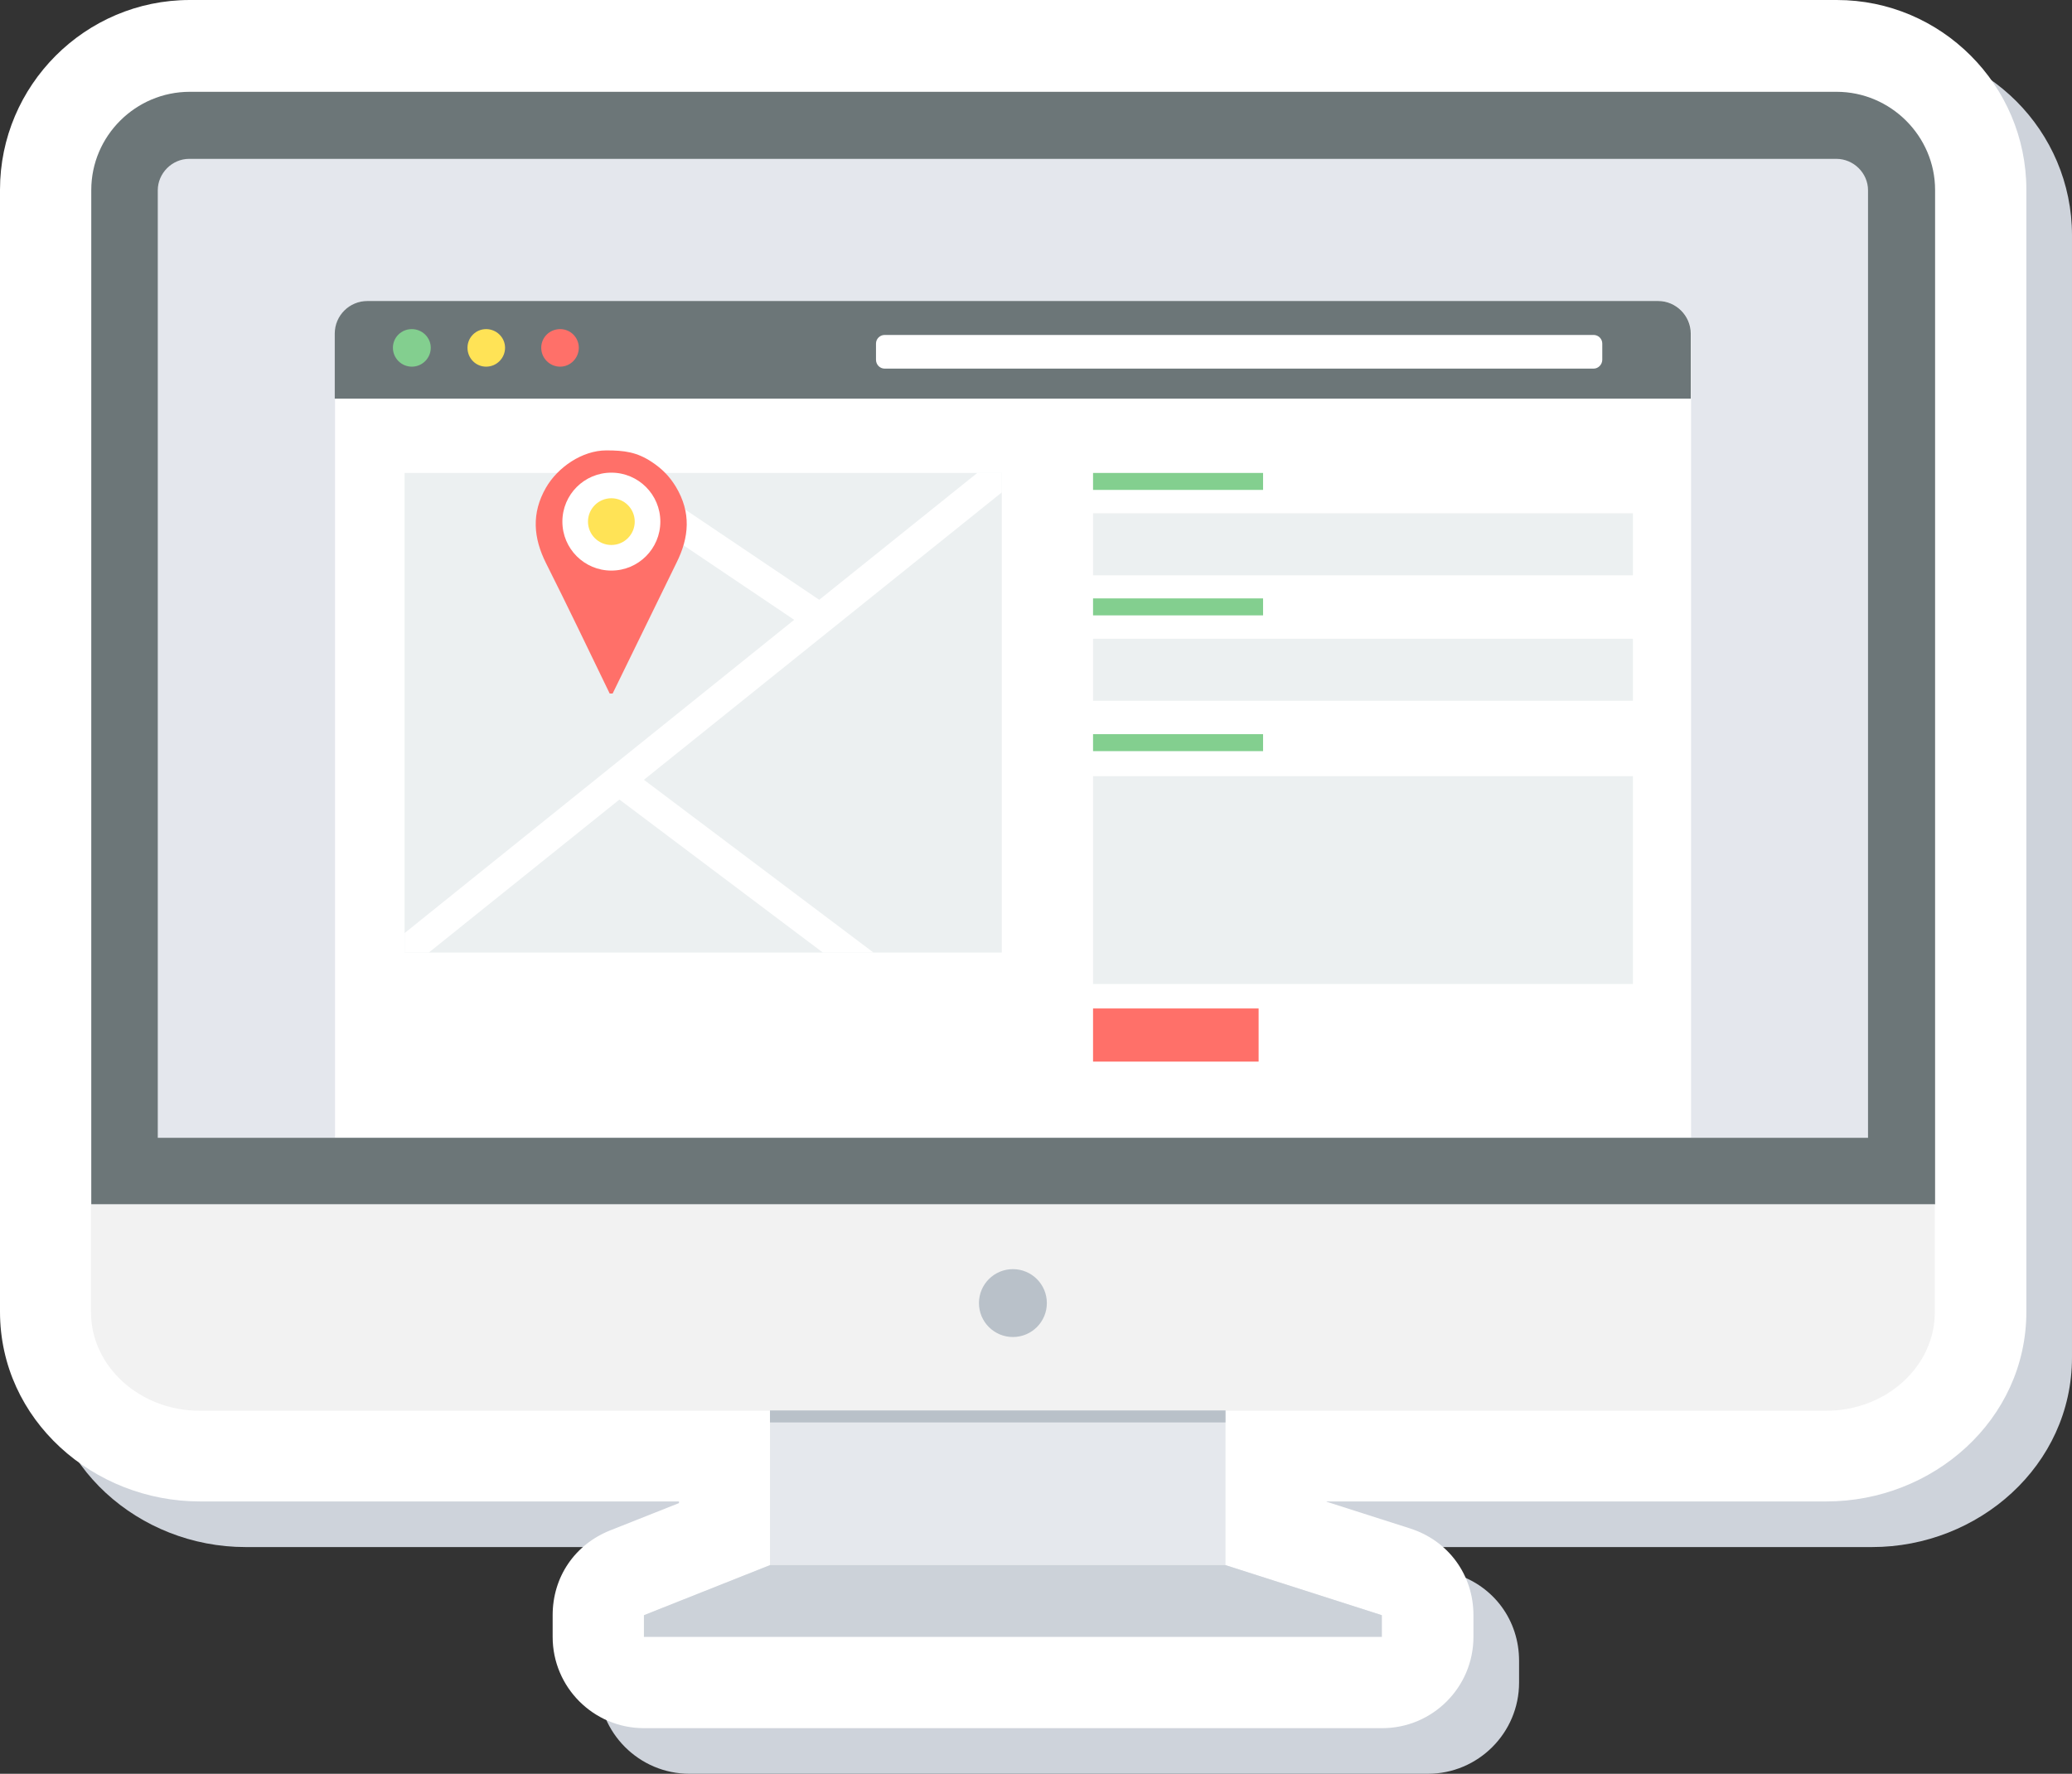
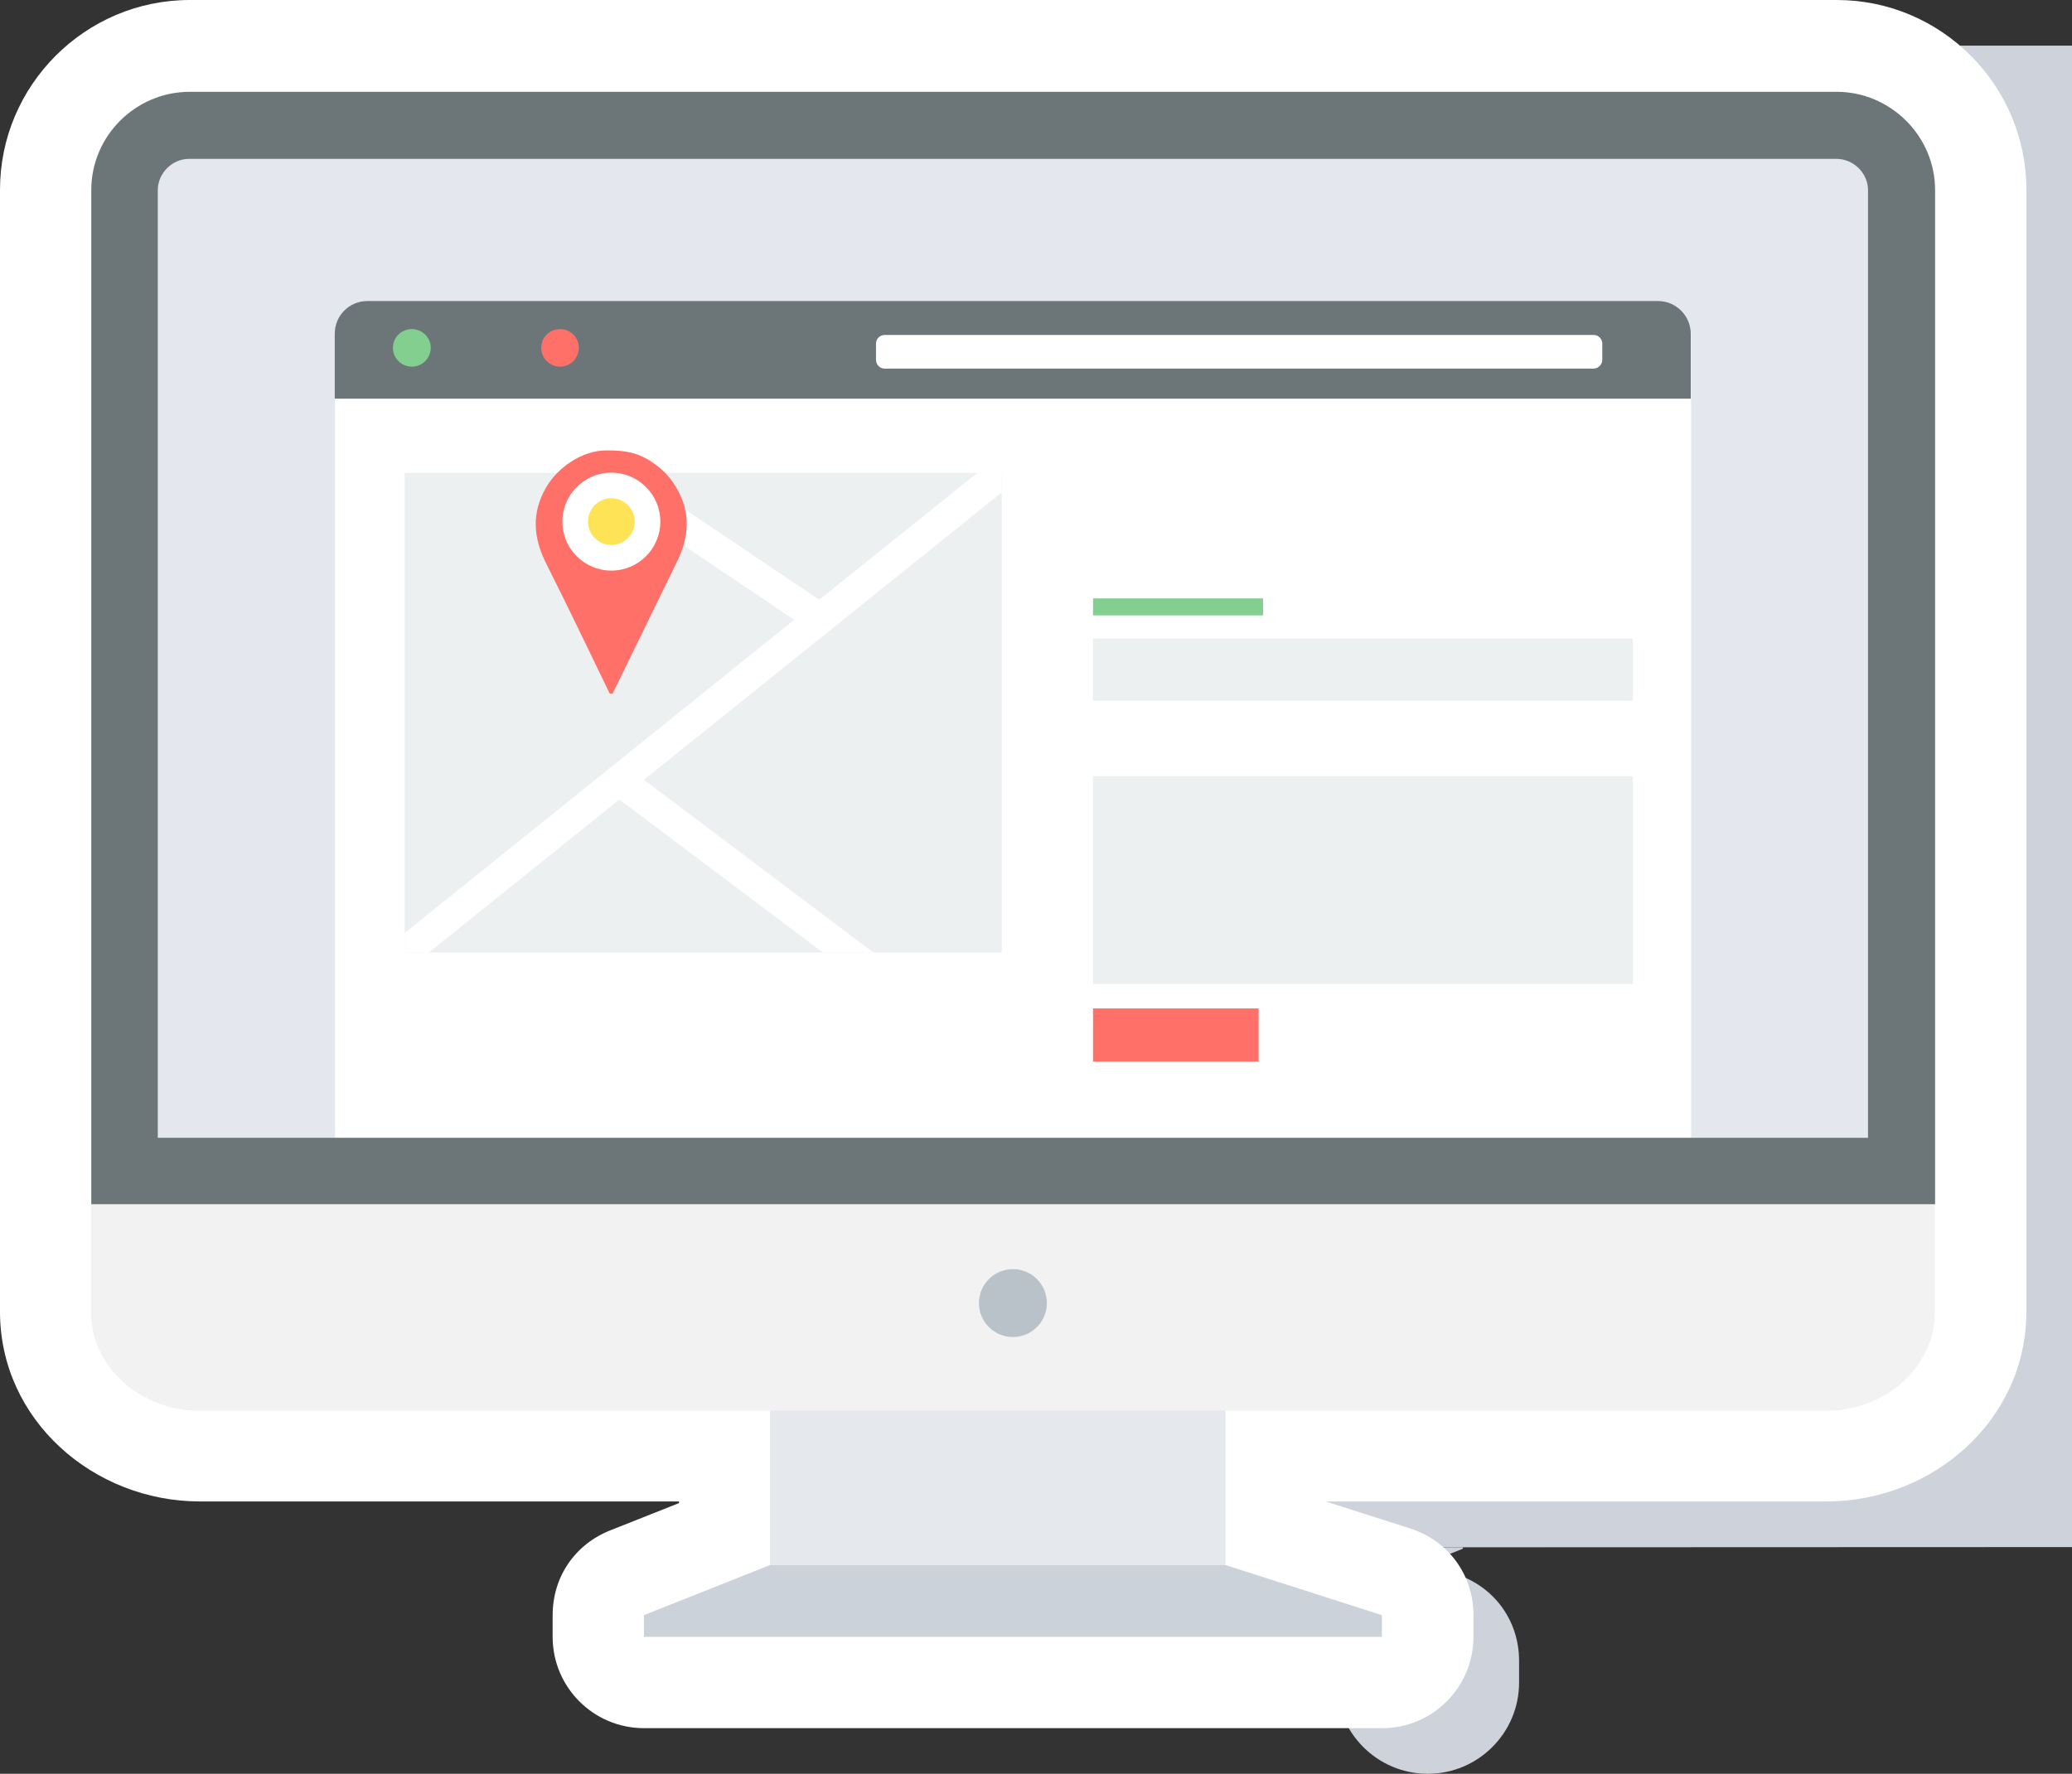
<svg xmlns="http://www.w3.org/2000/svg" clip-rule="evenodd" fill-rule="evenodd" height="6376.0" image-rendering="optimizeQuality" preserveAspectRatio="xMidYMid meet" shape-rendering="geometricPrecision" text-rendering="geometricPrecision" version="1.0" viewBox="1.0 -2.0 7446.0 6376.0" width="7446.0" zoomAndPan="magnify">
  <rect x="1.0" y="-2.0" width="7446.0" height="6376.0" fill="#333333" stroke="none" />
  <g>
    <g>
      <g>
-         <path d="M4932 5560l300 96c138,44 228,167 228,312l0 78c0,181 -147,328 -328,328l-2653 0c-181,0 -328,-147 -328,-328l0 -78c0,-137 79,-254 207,-305l247 -98 0 -6 -1722 0c-381,0 -718,-292 -718,-682l0 -4033c0,-376 306,-682 682,-682l5919 0c375,0 681,306 681,682l0 4033c0,390 -337,682 -718,682l-1796 0z" fill="#ced3db" />
+         <path d="M4932 5560l300 96c138,44 228,167 228,312l0 78c0,181 -147,328 -328,328c-181,0 -328,-147 -328,-328l0 -78c0,-137 79,-254 207,-305l247 -98 0 -6 -1722 0c-381,0 -718,-292 -718,-682l0 -4033c0,-376 306,-682 682,-682l5919 0c375,0 681,306 681,682l0 4033c0,390 -337,682 -718,682l-1796 0z" fill="#ced3db" />
      </g>
      <g>
        <path d="M4768 5396l300 96c138,44 228,167 228,312l0 78c0,181 -147,328 -328,328l-2653 0c-181,0 -328,-147 -328,-328l0 -78c0,-137 79,-254 207,-305l247 -98 0 -6 -1722 0c-381,0 -718,-292 -718,-682l0 -4033c0,-375 306,-682 682,-682l5919 0c375,0 681,306 681,682l0 4033c0,390 -337,682 -718,682l-1796 0z" fill="#fff" />
      </g>
      <g>
        <path d="M682 328l5919 0c194,0 354,159 354,353l0 3646 -6626 0 0 -3646c0,-194 159,-353 354,-353z" fill="#6c7678" />
      </g>
      <g>
        <path d="M568 4088l6146 0 0 -3406c0,-62 -52,-113 -114,-113l-5919 0c-62,0 -113,52 -113,113l0 3406z" fill="#e4e7ed" />
      </g>
      <g>
        <path d="M6954 4328l0 387c0,195 -175,354 -390,354l-5846 0c-214,0 -390,-159 -390,-354l0 -387 6626 0z" fill="#f2f2f2" />
      </g>
      <g>
        <path d="M1854 1080l3575 0 532 0c64,0 117,53 117,117l0 698 0 2192 -4873 0 0 -2192 0 -698c0,-65 53,-117 117,-117l532 0z" fill="#fff" />
      </g>
      <g>
        <path d="M1321 1080l4639 0c64,0 117,53 117,117l0 234 -4873 0 0 -234c0,-65 53,-117 117,-117z" fill="#6c7678" />
      </g>
      <g>
        <path d="M3180 1202l2548 0c17,0 31,14 31,31l0 58c0,17 -14,32 -31,32l-2548 0c-17,0 -31,-14 -31,-32l0 -58c0,-17 14,-31 31,-31z" fill="#fff" />
      </g>
      <g>
        <path d="M1481 1181c37,0 68,30 68,67 0,37 -30,68 -68,68 -37,0 -68,-30 -68,-68 0,-37 30,-67 68,-67z" fill="#83cf8f" />
      </g>
      <g>
-         <path d="M1748 1181c37,0 68,30 68,67 0,37 -30,68 -68,68 -37,0 -67,-30 -67,-68 0,-37 30,-67 67,-67z" fill="#ffe356" />
-       </g>
+         </g>
      <g>
        <path d="M2014 1181c37,0 67,30 67,67 0,37 -30,68 -67,68 -37,0 -68,-30 -68,-68 0,-37 30,-67 68,-67z" fill="#ff7069" />
      </g>
      <g>
-         <path d="M3929 1843H5869V2066H3929z" fill="#ecf0f1" />
-       </g>
+         </g>
      <g>
        <path d="M3929 2788H5869V3535H3929z" fill="#ecf0f1" />
      </g>
      <g>
-         <path d="M3929 1698H4540V1759H3929z" fill="#83cf8f" />
-       </g>
+         </g>
      <g>
        <path d="M3929 2294H5869V2517H3929z" fill="#ecf0f1" />
      </g>
      <g>
        <path d="M3929 2149H4540V2210H3929z" fill="#83cf8f" />
      </g>
      <g>
-         <path d="M3929 2637H4540V2698H3929z" fill="#83cf8f" />
-       </g>
+         </g>
      <g>
        <path d="M3929 3623H4524V3814H3929z" fill="#ff7069" />
      </g>
      <g>
        <path d="M1455 1698H3601V3422H1455z" fill="#ecf0f1" />
      </g>
      <g>
        <path d="M2958 3422L2227 2872 1542 3422 1455 3422 1455 3352 2855 2226 2071 1698 2268 1698 2945 2154 3513 1698 3601 1698 3601 1768 2315 2801 3140 3422z" fill="#fff" fill-rule="nonzero" />
      </g>
      <g>
        <path d="M2203 2491l-11 0c-76,-157 -151,-314 -229,-469 -45,-90 -53,-179 0,-271 42,-73 130,-134 217,-134 65,0 110,6 164,42 36,24 63,51 86,89 55,92 48,181 2,273l-229 469z" fill="#ff7069" />
      </g>
      <g>
        <circle cx="2198" cy="1873" fill="#fff" r="176" />
      </g>
      <g>
        <circle cx="2198" cy="1873" fill="#ffe356" r="84" />
      </g>
      <g>
        <g>
          <circle cx="3641" cy="4682" fill="#b9c1c9" r="122" />
        </g>
        <g>
          <g>
            <path d="M4405 5624L4967 5804 2315 5804 2768 5624 2768 5068 4405 5068z" fill="#e5e8ed" />
          </g>
          <g>
            <path d="M2768 5624L4405 5624 4967 5804 4967 5882 3641 5882 2315 5882 2315 5804z" fill="#ccd2d9" />
          </g>
        </g>
      </g>
      <g>
-         <path d="M2768 5068H4405V5111H2768z" fill="#b9c1c9" />
-       </g>
+         </g>
    </g>
  </g>
</svg>